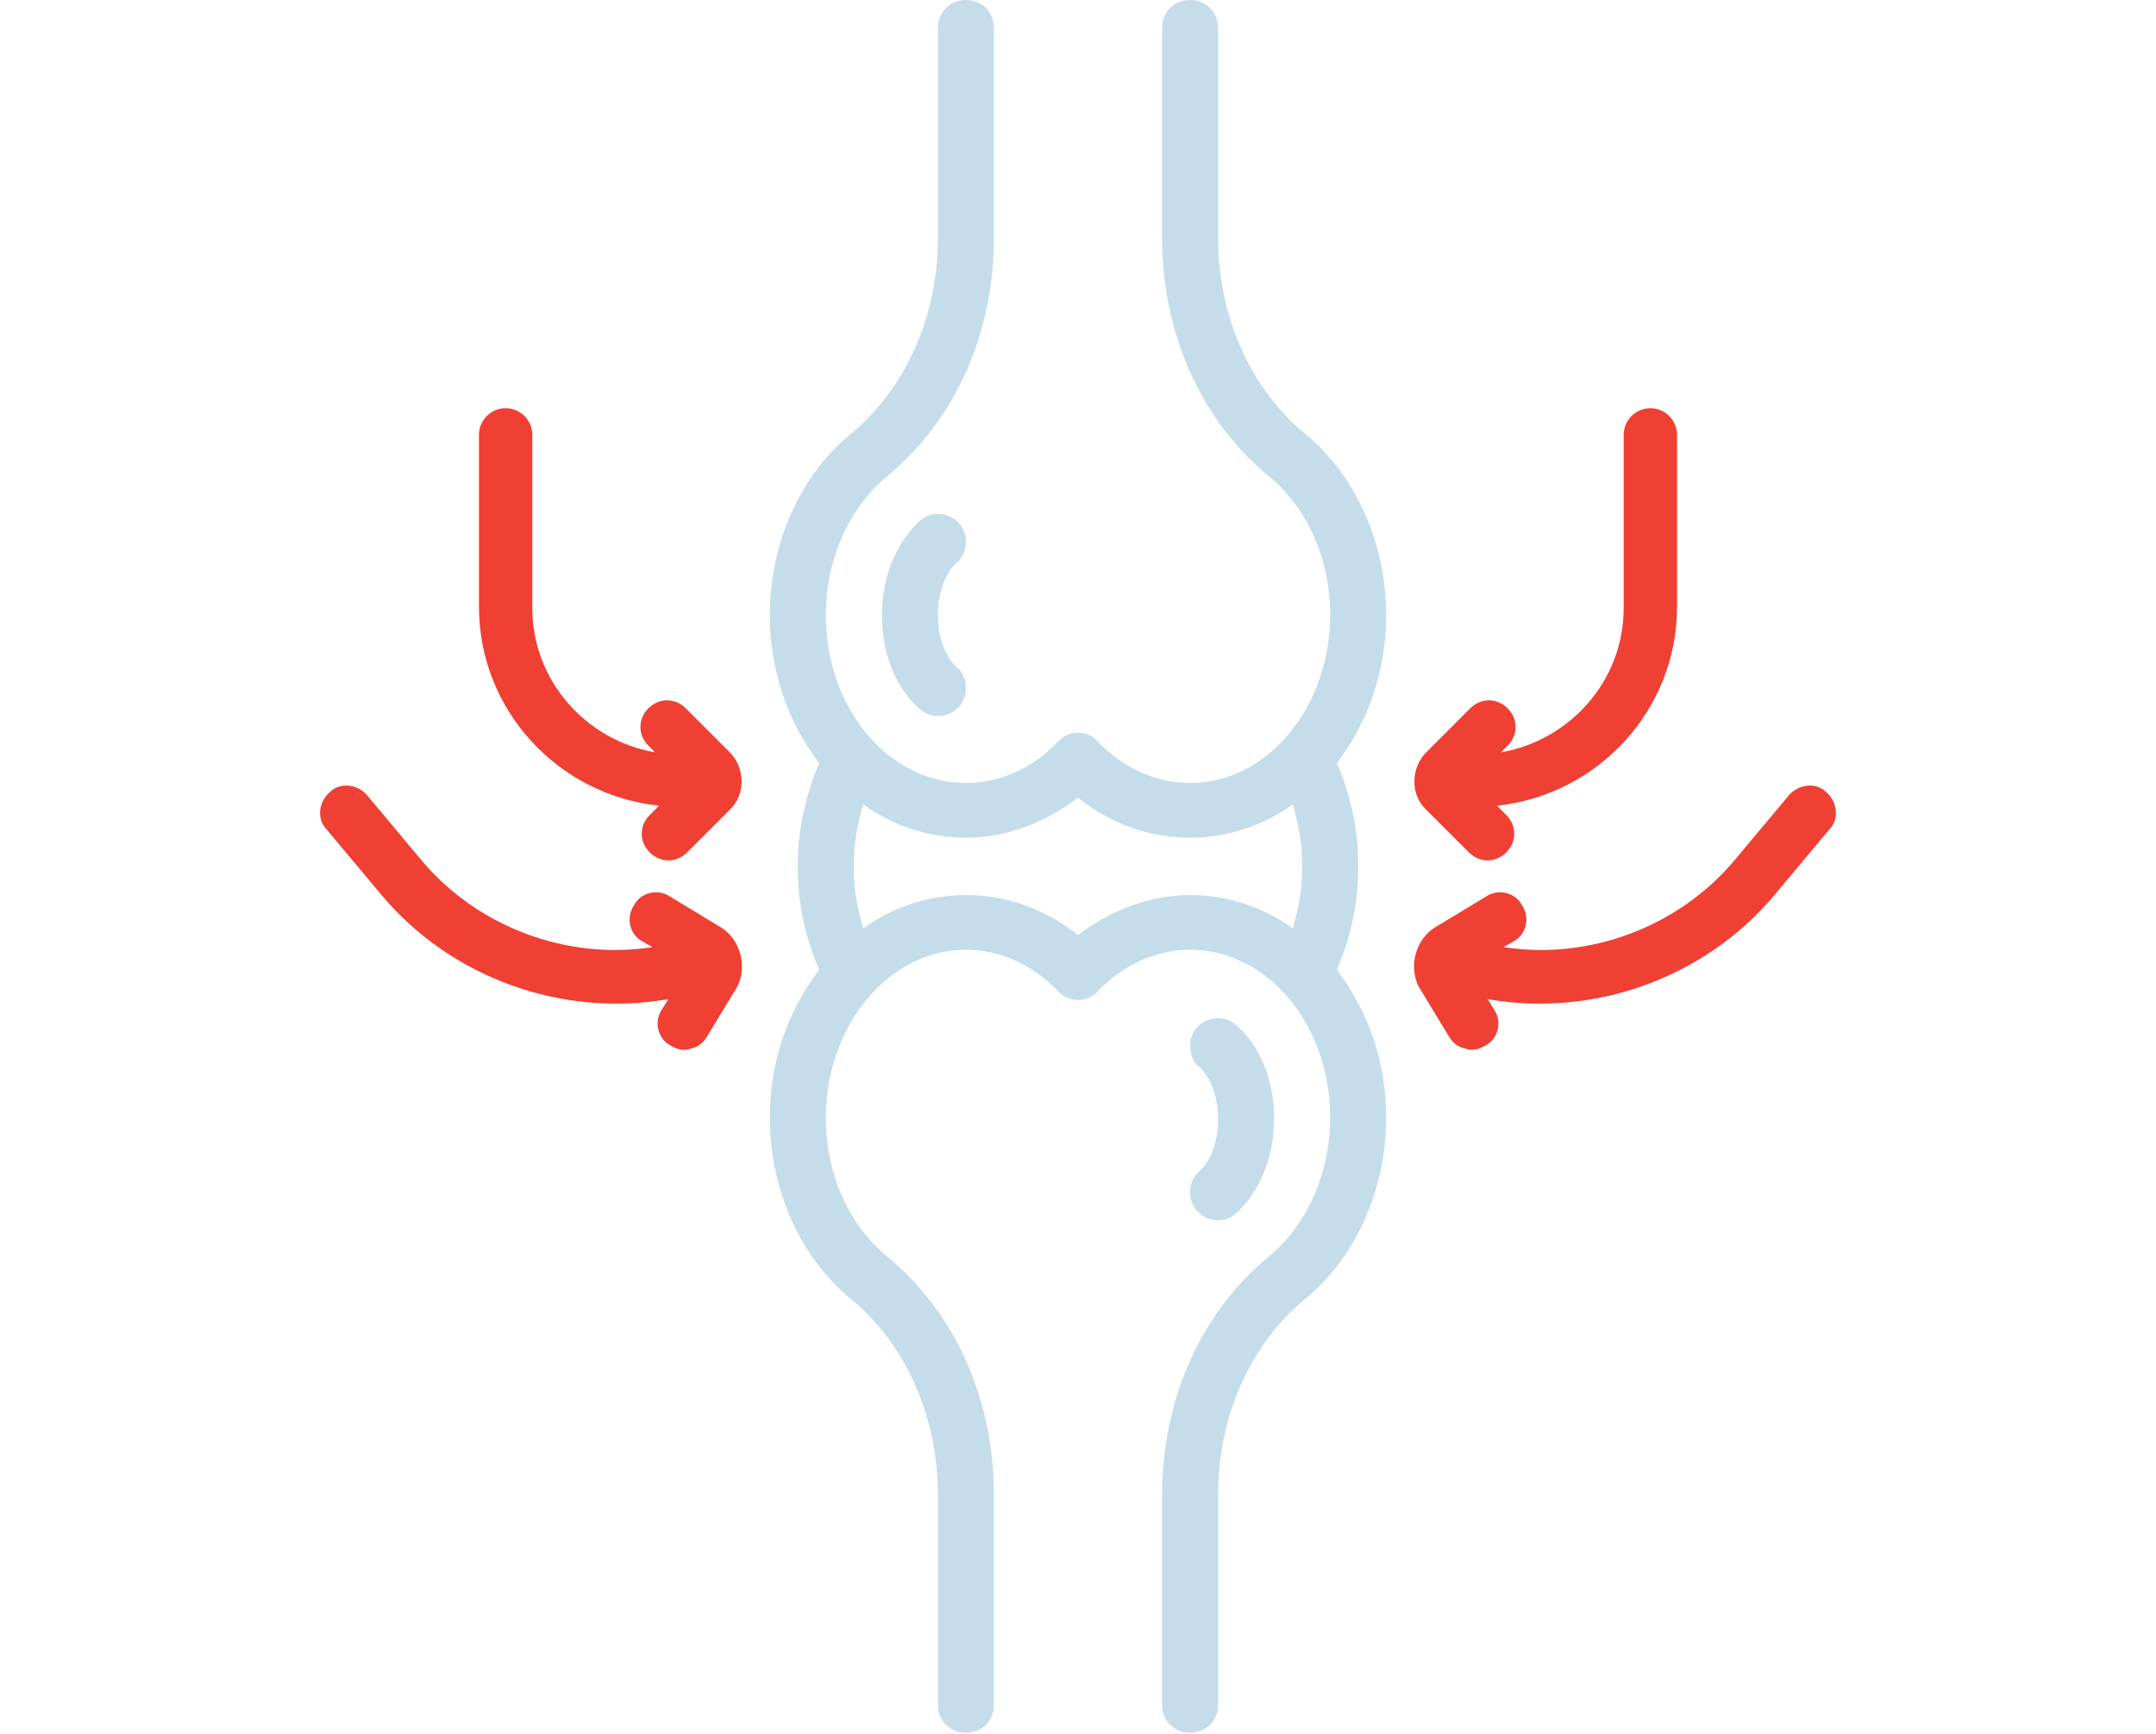
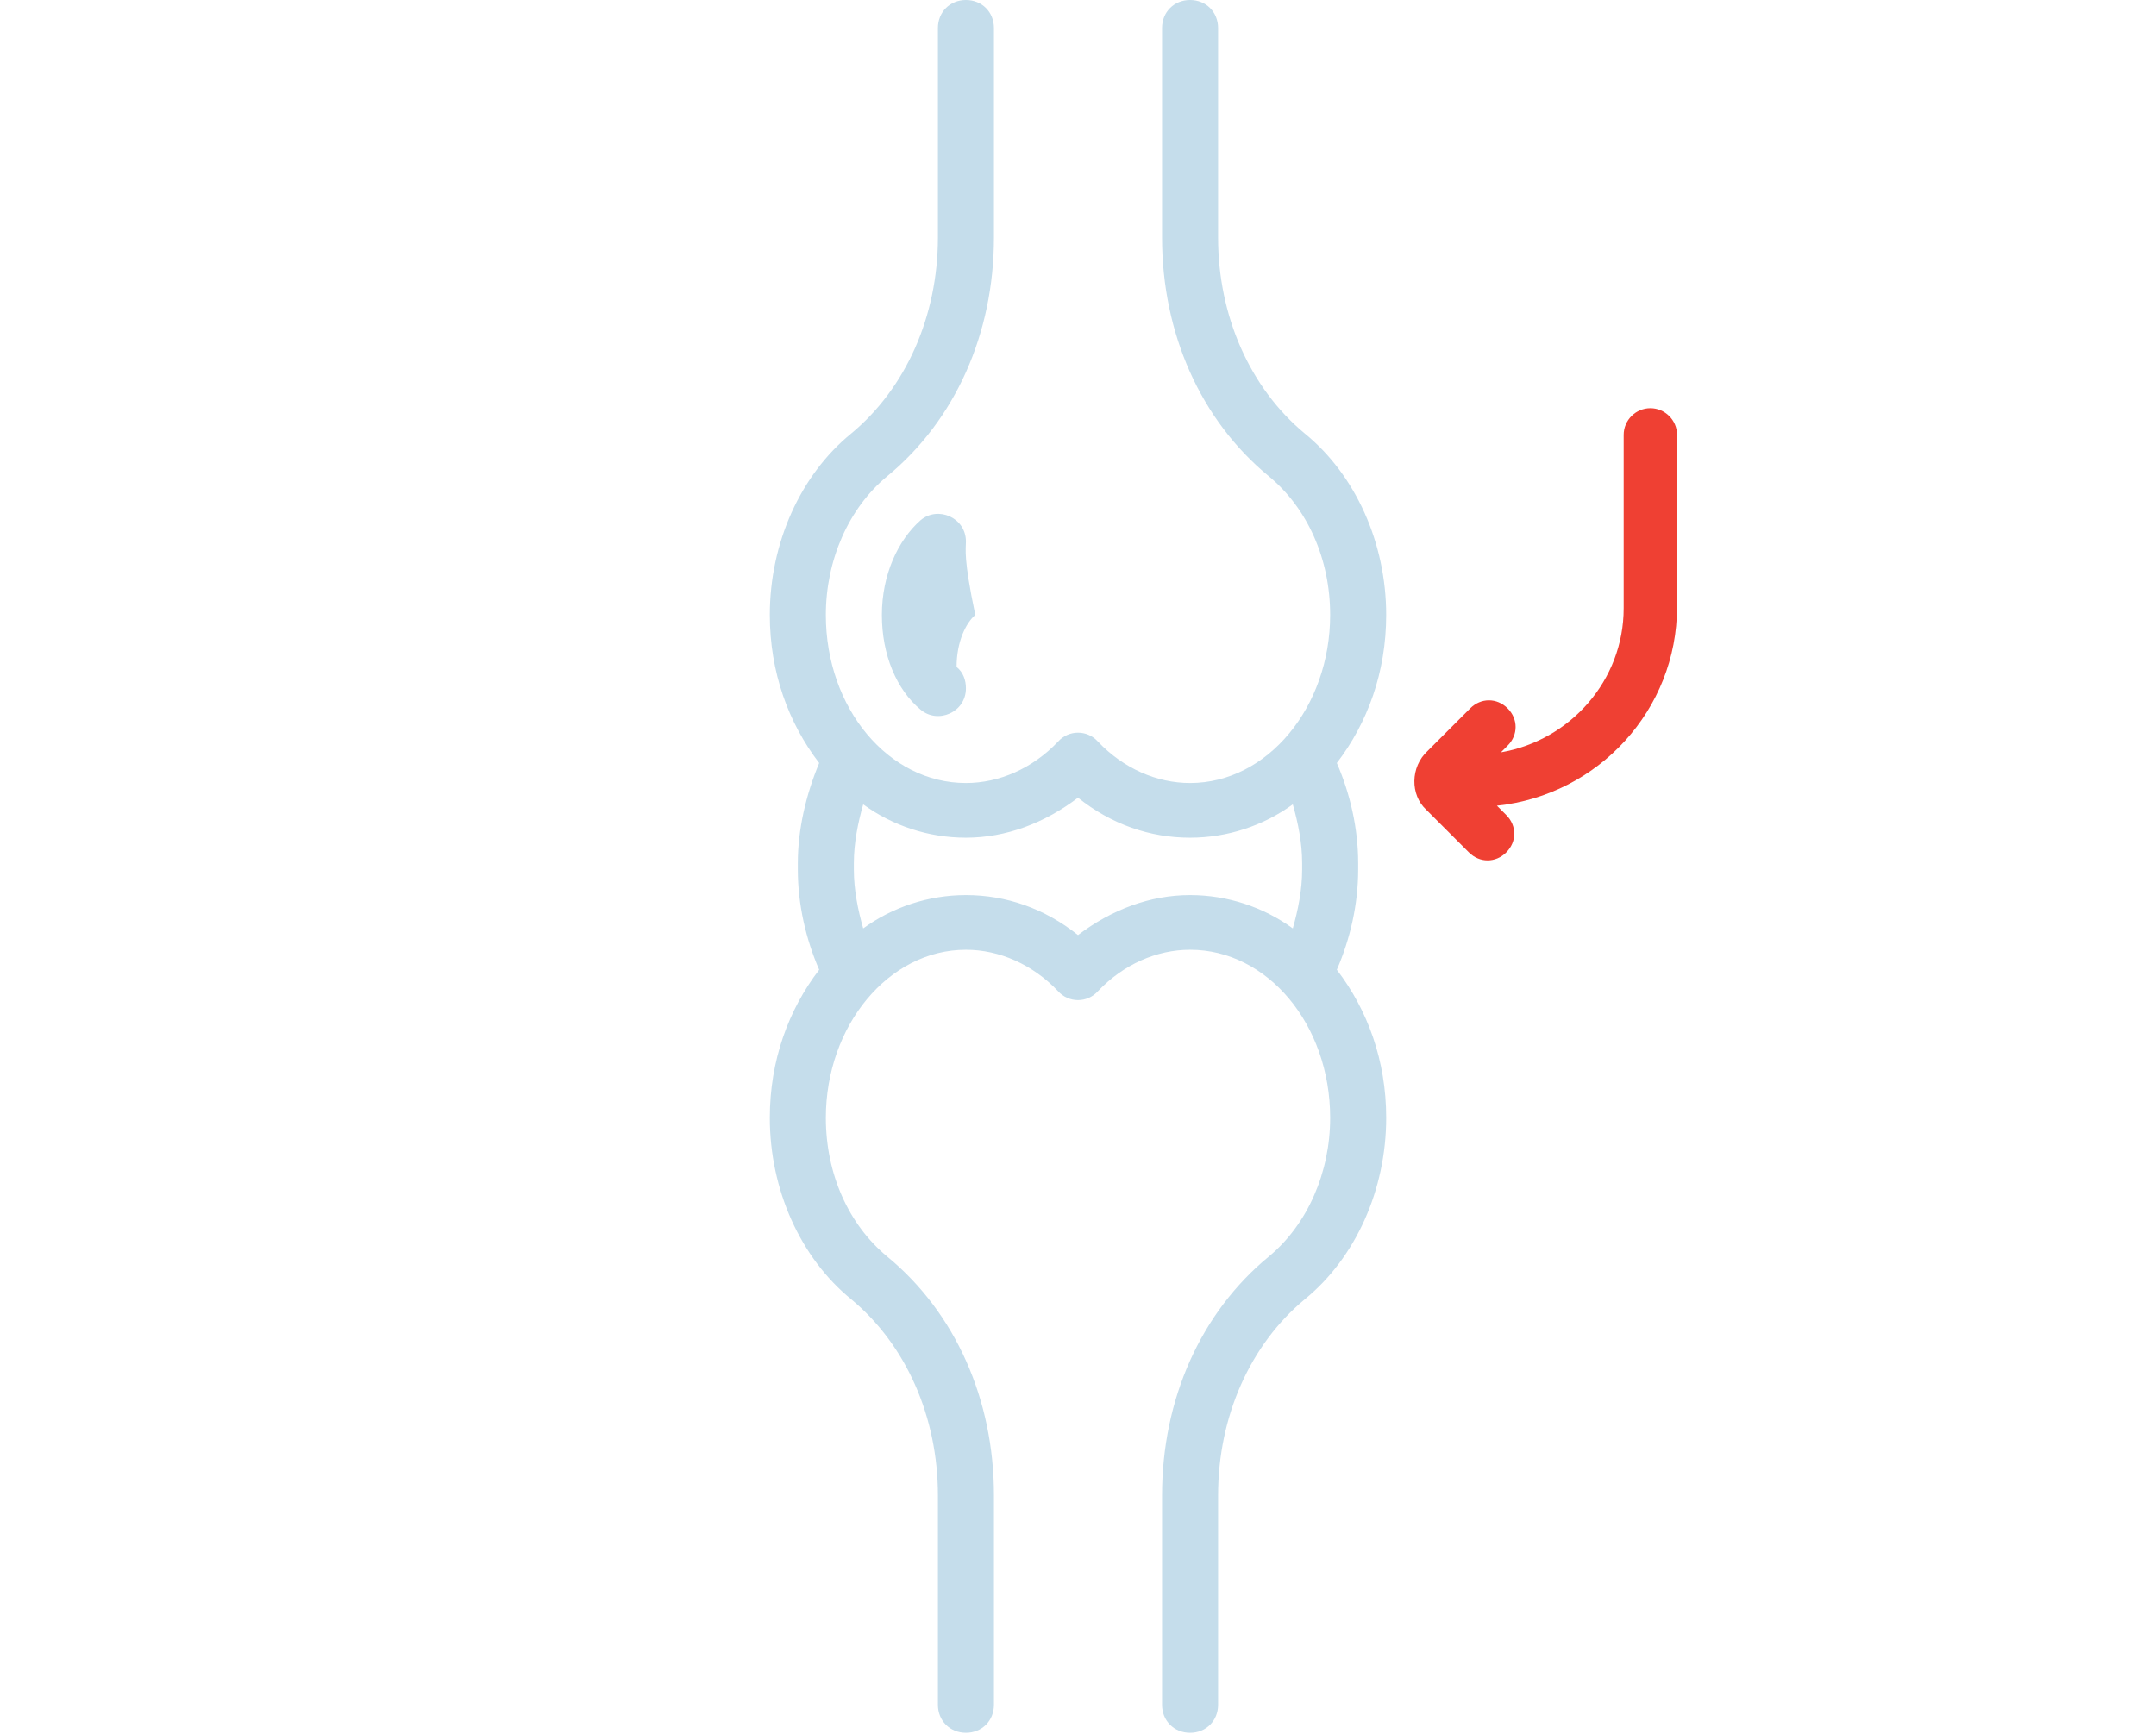
<svg xmlns="http://www.w3.org/2000/svg" version="1.1" id="Layer_1" x="0px" y="0px" width="161.6px" height="130px" viewBox="0 0 161.6 130" style="enable-background:new 0 0 161.6 130;" xml:space="preserve">
  <style type="text/css">
	.st0{fill:#C5DDEB;}
	.st1{fill:#EF4033;}
</style>
  <g>
    <g>
-       <path class="st0" d="M89.2,89.4L89.2,89.4c0,1.8,2.1,2.7,3.4,1.6c1.7-1.5,2.9-4.1,2.9-7.1c0-3-1.1-5.6-2.9-7.1    c-1.3-1.1-3.4-0.2-3.4,1.6l0,0c0,0.6,0.2,1.2,0.7,1.6c0.7,0.6,1.4,2,1.4,3.9c0,1.9-0.7,3.3-1.4,3.9C89.4,88.2,89.2,88.8,89.2,89.4    z" />
-       <path class="st0" d="M72.4,40.6L72.4,40.6c0-1.8-2.1-2.7-3.4-1.6c-1.7,1.5-2.9,4.1-2.9,7.1c0,3,1.1,5.6,2.9,7.1    c1.3,1.1,3.4,0.2,3.4-1.6v0c0-0.6-0.2-1.2-0.7-1.6c-0.7-0.6-1.4-2-1.4-3.9c0-1.9,0.7-3.3,1.4-3.9C72.2,41.8,72.4,41.2,72.4,40.6z" />
+       <path class="st0" d="M72.4,40.6L72.4,40.6c0-1.8-2.1-2.7-3.4-1.6c-1.7,1.5-2.9,4.1-2.9,7.1c0,3,1.1,5.6,2.9,7.1    c1.3,1.1,3.4,0.2,3.4-1.6v0c0-0.6-0.2-1.2-0.7-1.6c0-1.9,0.7-3.3,1.4-3.9C72.2,41.8,72.4,41.2,72.4,40.6z" />
      <path class="st0" d="M101.8,65.2v-0.5c0-2.6-0.6-5.2-1.6-7.5c2.3-3,3.7-6.8,3.7-11.1c0-5.4-2.3-10.5-6.1-13.6    c-4.1-3.4-6.5-8.8-6.5-14.7V2.1c0-1.2-0.9-2.1-2.1-2.1h0c-1.2,0-2.1,0.9-2.1,2.1v15.7c0,7.2,2.9,13.7,8,17.9    c2.9,2.4,4.6,6.2,4.6,10.4c0,6.9-4.7,12.6-10.5,12.6c-2.5,0-5-1.1-6.9-3.1c-0.8-0.9-2.2-0.9-3,0c-1.9,2-4.4,3.1-6.9,3.1    c-5.8,0-10.5-5.6-10.5-12.6c0-4.1,1.7-8,4.6-10.4c5.1-4.2,8-10.7,8-17.9V2.1c0-1.2-0.9-2.1-2.1-2.1h0c-1.2,0-2.1,0.9-2.1,2.1v15.7    c0,5.9-2.4,11.3-6.5,14.7c-3.8,3.1-6.1,8.2-6.1,13.6c0,4.3,1.4,8.1,3.7,11.1c-1,2.4-1.6,5-1.6,7.5v0.5c0,2.6,0.6,5.2,1.6,7.5    c-2.3,3-3.7,6.8-3.7,11.1c0,5.4,2.3,10.5,6.1,13.6c4.1,3.4,6.5,8.8,6.5,14.7v15.7c0,1.2,0.9,2.1,2.1,2.1h0c1.2,0,2.1-0.9,2.1-2.1    v-15.7c0-7.2-2.9-13.7-8-17.9c-2.9-2.4-4.6-6.2-4.6-10.4c0-6.9,4.7-12.6,10.5-12.6c2.5,0,5,1.1,6.9,3.1c0.8,0.9,2.2,0.9,3,0    c1.9-2,4.4-3.1,6.9-3.1c5.8,0,10.5,5.6,10.5,12.6c0,4.1-1.7,8-4.6,10.4c-5.1,4.2-8,10.7-8,17.9v15.7c0,1.2,0.9,2.1,2.1,2.1h0    c1.2,0,2.1-0.9,2.1-2.1v-15.7c0-5.9,2.4-11.3,6.5-14.7c3.8-3.1,6.1-8.2,6.1-13.6c0-4.3-1.4-8.1-3.7-11.1    C101.2,70.4,101.8,67.8,101.8,65.2z M80.8,70.1c-2.5-2-5.4-3-8.4-3c-2.8,0-5.5,0.9-7.7,2.5c-0.4-1.4-0.7-2.9-0.7-4.4v-0.5    c0-1.5,0.3-3,0.7-4.4c2.2,1.6,4.9,2.5,7.7,2.5c3,0,5.9-1.1,8.4-3c2.5,2,5.4,3,8.4,3c2.8,0,5.5-0.9,7.7-2.5    c0.4,1.4,0.7,2.9,0.7,4.4v0.5c0,1.5-0.3,3-0.7,4.4c-2.2-1.6-4.9-2.5-7.7-2.5C86.2,67.1,83.3,68.2,80.8,70.1L80.8,70.1z" />
    </g>
    <g>
      <g>
-         <path class="st1" d="M54.6,56.3l-3.2-3.2c-0.8-0.8-2-0.8-2.8,0c-0.8,0.8-0.8,2,0,2.8l0.5,0.5c-5.2-0.9-9.2-5.4-9.2-10.8V32.6     c0-1.1-0.9-2-2-2s-2,0.9-2,2v12.9c0,7.7,5.9,14.1,13.5,14.9l-0.7,0.7c-0.8,0.8-0.8,2,0,2.8c0.4,0.4,0.9,0.6,1.4,0.6     s1-0.2,1.4-0.6l3.2-3.2C55.9,59.6,55.9,57.5,54.6,56.3z" />
        <g>
-           <path class="st1" d="M54,69.5l-3.8-2.3c-0.9-0.6-2.2-0.3-2.7,0.7c-0.6,0.9-0.3,2.2,0.7,2.7l0.7,0.4c-6.4,1-13.1-1.5-17.3-6.5      l-4.1-4.9c-0.7-0.8-2-1-2.8-0.2c-0.8,0.7-1,2-0.2,2.8l4.1,4.9c5.2,6.2,13.5,9.2,21.5,7.8l-0.5,0.8c-0.6,0.9-0.3,2.2,0.7,2.7      c0.5,0.3,1,0.4,1.5,0.2c0.5-0.1,0.9-0.4,1.2-0.9l2.3-3.8C56,72.4,55.5,70.4,54,69.5z" />
-         </g>
+           </g>
      </g>
      <g>
        <path class="st1" d="M107,56.3l3.2-3.2c0.8-0.8,2-0.8,2.8,0c0.8,0.8,0.8,2,0,2.8l-0.5,0.5c5.2-0.9,9.2-5.4,9.2-10.8V32.6     c0-1.1,0.9-2,2-2s2,0.9,2,2v12.9c0,7.7-5.9,14.1-13.5,14.9l0.7,0.7c0.8,0.8,0.8,2,0,2.8c-0.4,0.4-0.9,0.6-1.4,0.6s-1-0.2-1.4-0.6     l-3.2-3.2C105.7,59.6,105.7,57.5,107,56.3z" />
        <g>
-           <path class="st1" d="M107.6,69.5l3.8-2.3c0.9-0.6,2.2-0.3,2.7,0.7c0.6,0.9,0.3,2.2-0.7,2.7l-0.7,0.4c6.4,1,13.1-1.5,17.3-6.5      l4.1-4.9c0.7-0.8,2-1,2.8-0.2c0.8,0.7,1,2,0.2,2.8l-4.1,4.9c-5.2,6.2-13.5,9.2-21.5,7.8l0.5,0.8c0.6,0.9,0.3,2.2-0.7,2.7      c-0.5,0.3-1,0.4-1.5,0.2c-0.5-0.1-0.9-0.4-1.2-0.9l-2.3-3.8C105.6,72.4,106.1,70.4,107.6,69.5z" />
-         </g>
+           </g>
      </g>
    </g>
  </g>
</svg>